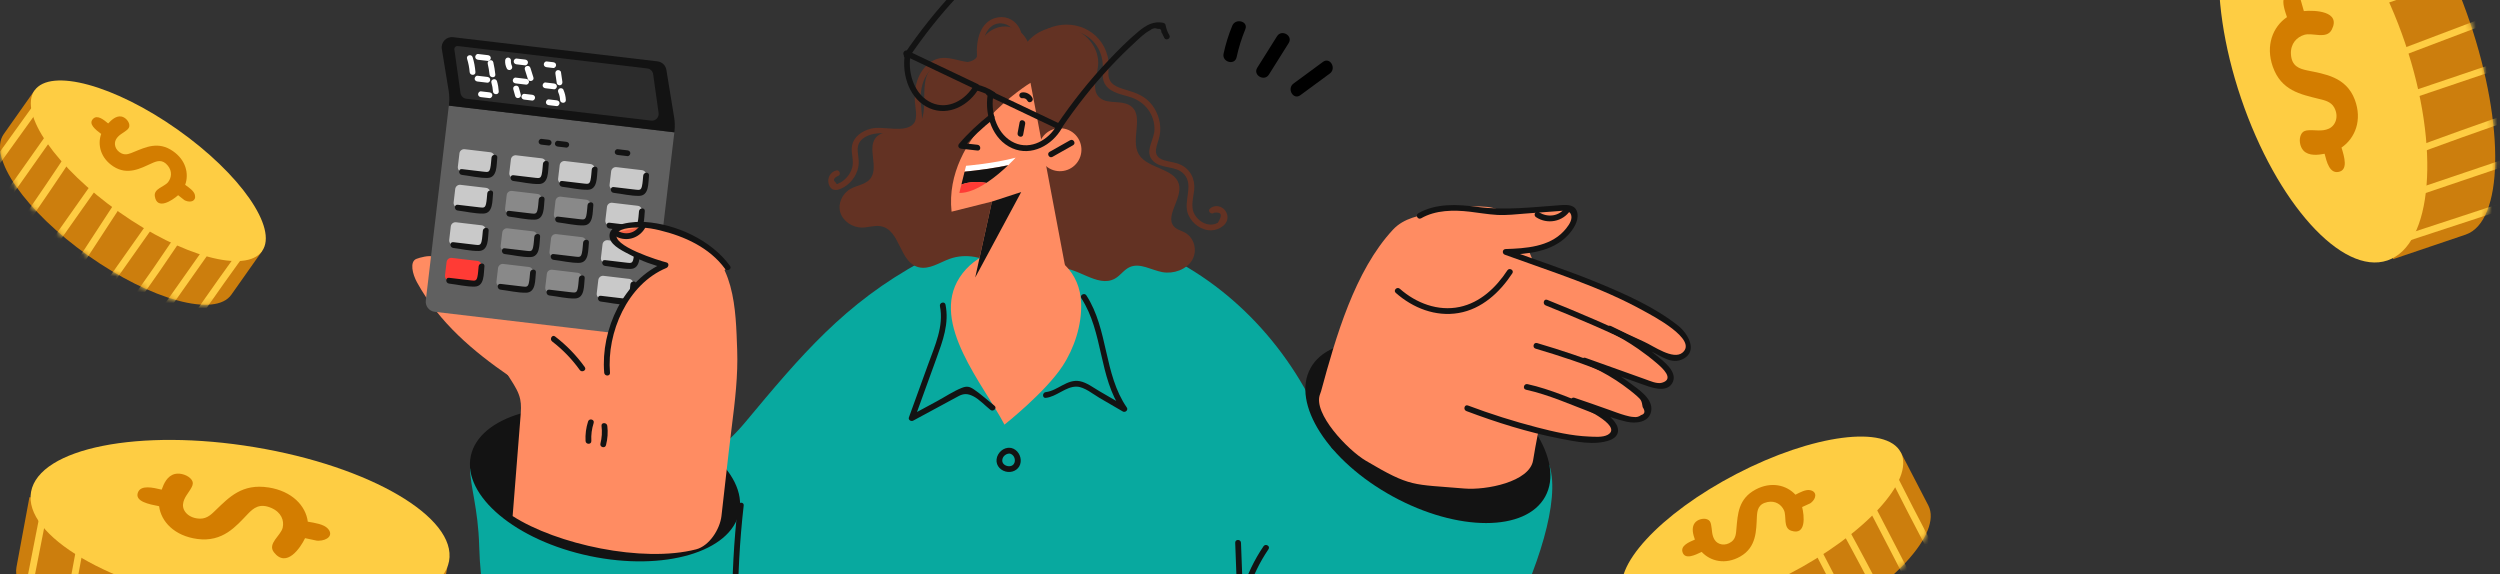
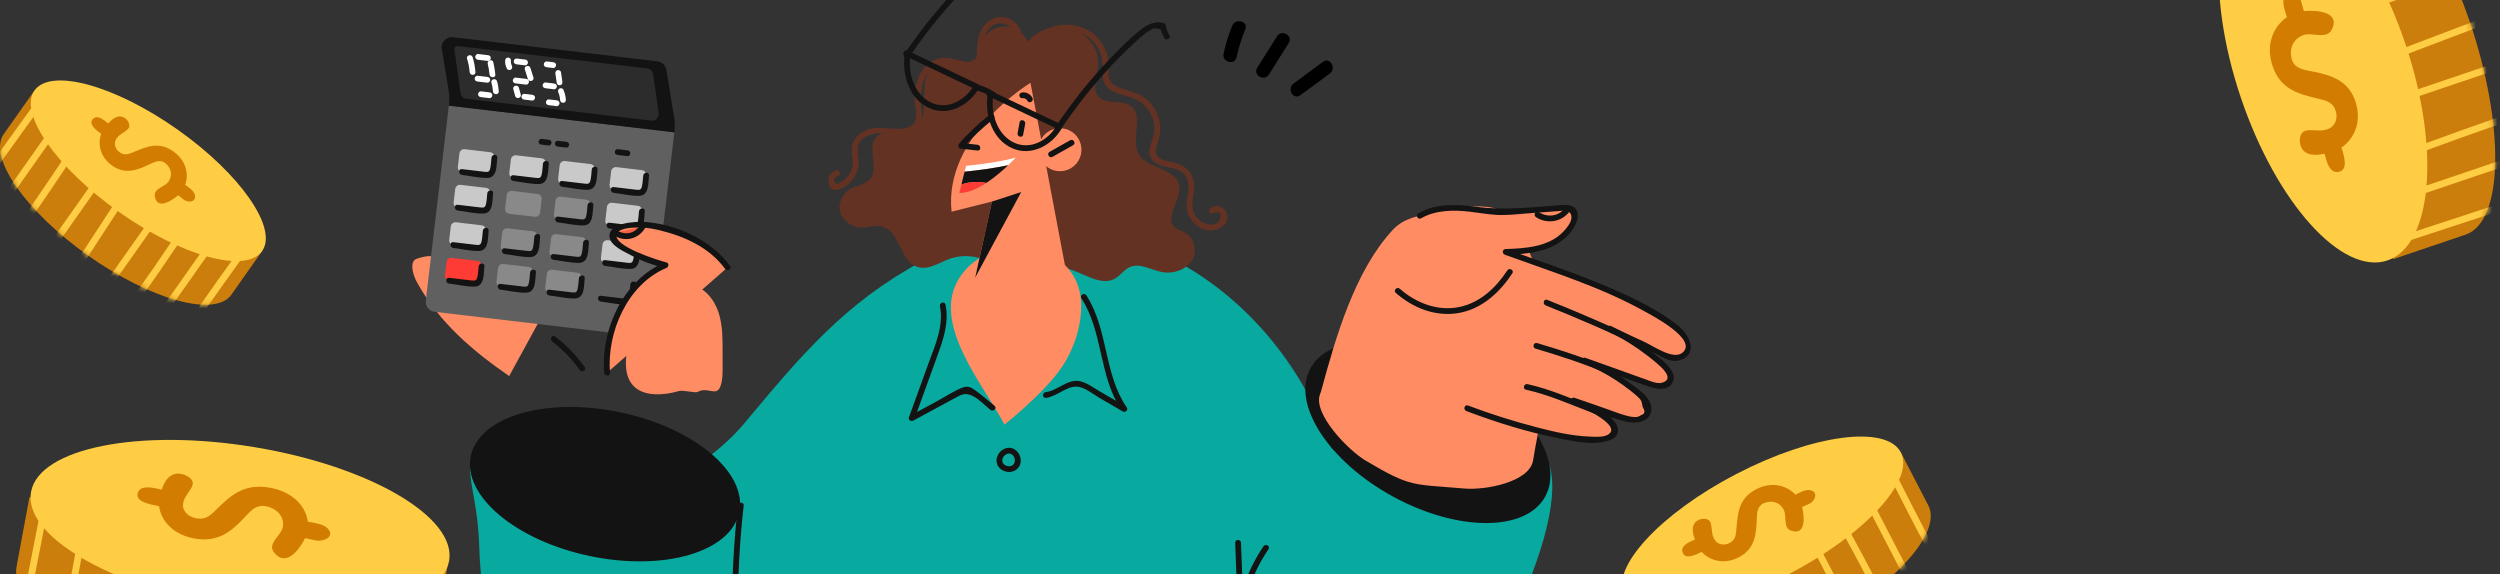
<svg xmlns="http://www.w3.org/2000/svg" width="466" height="107" viewBox="0 0 466 107" fill="none">
  <rect x="0" y="0" width="466" height="107" fill="#333333" stroke="none" />
  <path d="M6.43 16.867L0.69 25.004C-2.31 29.256 4.755 39.403 16.472 47.67C28.189 55.936 40.118 59.191 43.117 54.939L48.857 46.802L6.43 16.867Z" fill="#CC7E0D" />
  <mask id="mask0_5101_28758" style="mask-type:luminance" maskUnits="userSpaceOnUse" x="0" y="16" width="49" height="41">
    <path d="M6.43 16.867L0.69 25.004C-2.31 29.256 4.755 39.403 16.472 47.67C28.189 55.936 40.118 59.191 43.117 54.939L48.857 46.802L6.43 16.867Z" fill="white" />
  </mask>
  <g mask="url(#mask0_5101_28758)">
    <path d="M10.511 22.474C5.466 29.623 0.424 36.771 -4.621 43.92C-5.097 44.594 -3.986 45.236 -3.515 44.566C1.528 37.418 6.572 30.27 11.617 23.121C12.093 22.446 10.982 21.805 10.511 22.474Z" fill="#FECD43" />
    <path d="M19.024 31.506C14.456 37.981 9.886 44.457 5.318 50.933C4.842 51.608 5.952 52.249 6.424 51.58C10.994 45.105 15.562 38.629 20.13 32.152C20.606 31.478 19.496 30.836 19.024 31.506Z" fill="#FECD43" />
    <path d="M29.425 38.842C24.263 46.158 19.1 53.474 13.938 60.792C13.462 61.467 14.572 62.108 15.044 61.439C20.206 54.123 25.369 46.805 30.531 39.488C31.007 38.813 29.896 38.172 29.425 38.842Z" fill="#FECD43" />
    <path d="M39.737 43.849C33.863 52.175 27.988 60.501 22.114 68.827C21.638 69.502 22.748 70.143 23.22 69.474C29.094 61.148 34.969 52.822 40.843 44.496C41.319 43.821 40.209 43.18 39.737 43.849Z" fill="#FECD43" />
    <path d="M14.872 50.159C19.322 43.34 23.774 36.52 28.225 29.7C28.677 29.007 27.568 28.364 27.119 29.053C22.668 35.872 18.216 42.693 13.766 49.513C13.313 50.204 14.422 50.848 14.872 50.159Z" fill="#FECD43" />
    <path d="M25.488 56.634C31.33 48.44 36.934 40.08 42.296 31.564C42.737 30.864 41.629 30.22 41.19 30.917C35.83 39.435 30.226 47.793 24.382 55.987C23.902 56.659 25.013 57.3 25.488 56.634Z" fill="#FECD43" />
    <path d="M36.416 60.463C43.348 50.337 50.621 40.452 58.233 30.827C58.738 30.187 57.838 29.274 57.327 29.921C49.648 39.631 42.303 49.599 35.31 59.816C34.844 60.498 35.953 61.139 36.416 60.463Z" fill="#FECD43" />
    <path d="M4.417 42.685C11.039 33.259 17.36 23.629 23.371 13.802C23.802 13.096 22.695 12.452 22.265 13.155C16.253 22.982 9.933 32.612 3.311 42.039C2.836 42.715 3.946 43.355 4.417 42.685Z" fill="#FECD43" />
    <path d="M-1.778 32.921C4.724 23.881 11.227 14.841 17.73 5.801C18.212 5.131 17.102 4.491 16.625 5.155C10.121 14.194 3.619 23.234 -2.885 32.274C-3.366 32.945 -2.256 33.584 -1.778 32.921Z" fill="#FECD43" />
  </g>
  <path d="M48.857 46.802C45.856 51.054 33.927 47.8 22.212 39.533C10.495 31.268 3.43 21.119 6.43 16.867C9.43 12.616 21.359 15.869 33.075 24.136C44.791 32.402 51.857 42.549 48.857 46.802Z" fill="#FECD43" />
  <path d="M32.237 28.168C29.531 26.296 27.214 27.402 24.974 28.316C24.322 28.582 23.497 28.996 22.668 28.602C21.476 28.032 21.141 26.797 21.648 25.94C22.135 25.116 22.953 24.819 23.646 24.241C23.952 23.984 24.159 23.73 24.108 23.272C24.031 22.593 23.333 21.837 22.607 21.716C21.634 21.554 20.767 22.366 20.164 23.013C19.297 22.292 18.151 21.352 17.355 22.145C16.387 23.109 17.864 24.212 18.86 24.962C18.139 26.989 18.748 29.465 21.119 31.015C23.766 32.745 26.23 31.379 28.302 30.434C29.293 29.982 30.297 29.647 31.292 30.888C32.138 31.942 31.966 33.118 31.347 33.931C30.664 34.83 28.635 35.139 28.859 36.58C29.272 39.248 32.106 37.358 33.203 36.387C33.58 36.682 33.957 36.978 34.333 37.273C34.351 37.287 34.372 37.3 34.393 37.314C34.445 37.347 34.497 37.374 34.547 37.391C35.537 37.823 36.598 37.482 36.332 36.345C36.153 35.578 35.235 34.97 34.517 34.455C35.266 32.361 34.63 29.822 32.237 28.169V28.168Z" fill="#D37D00" />
  <path d="M302.761 111.055L307.888 120.941C310.567 126.107 324.278 124.31 338.512 116.929C352.747 109.547 362.115 99.375 359.436 94.21L354.309 84.323L302.761 111.055Z" fill="#CC7E0D" />
  <mask id="mask1_5101_28758" style="mask-type:luminance" maskUnits="userSpaceOnUse" x="302" y="84" width="58" height="40">
    <path d="M302.762 111.055L307.889 120.941C310.568 126.107 324.279 124.31 338.513 116.929C352.748 109.547 362.116 99.375 359.437 94.21L354.31 84.323L302.762 111.055Z" fill="white" />
  </mask>
  <g mask="url(#mask1_5101_28758)">
    <path d="M323.779 105.917C327.858 113.785 331.939 121.653 336.018 129.52C336.392 130.241 337.602 129.814 337.222 129.084C333.141 121.216 329.062 113.347 324.983 105.48C324.608 104.76 323.4 105.186 323.779 105.917Z" fill="#FECD43" />
    <path d="M336.415 99.362C341.024 108.252 345.635 117.142 350.244 126.032C350.618 126.752 351.828 126.326 351.448 125.595C346.839 116.705 342.228 107.816 337.618 98.926C337.244 98.204 336.034 98.632 336.414 99.363L336.415 99.362Z" fill="#FECD43" />
    <path d="M346.693 91.698C351.939 101.814 357.185 111.931 362.431 122.046C362.804 122.767 364.015 122.34 363.635 121.609C358.389 111.494 353.144 101.378 347.897 91.261C347.524 90.54 346.313 90.968 346.693 91.698Z" fill="#FECD43" />
    <path d="M340.08 119.813C335.598 111.886 331.116 103.958 326.634 96.03C326.23 95.314 325.186 96.058 325.588 96.771C330.07 104.699 334.552 112.627 339.034 120.555C339.439 121.272 340.482 120.527 340.079 119.814L340.08 119.813Z" fill="#FECD43" />
    <path d="M352.051 112.755C346.894 102.687 341.453 92.769 335.724 83.016C335.307 82.307 334.263 83.05 334.678 83.758C340.349 93.412 345.742 103.226 350.847 113.191C351.216 113.915 352.427 113.488 352.051 112.755Z" fill="#FECD43" />
    <path d="M361.395 103.721C354.903 91.627 348.835 79.313 343.192 66.801C342.856 66.054 341.648 66.485 341.987 67.237C347.677 79.855 353.803 92.268 360.35 104.464C360.738 105.187 361.782 104.442 361.396 103.723L361.395 103.721Z" fill="#FECD43" />
    <path d="M327.361 126.503C321.382 115.028 315.048 103.745 308.352 92.672C307.926 91.967 306.881 92.709 307.306 93.413C313.942 104.387 320.23 115.566 326.156 126.941C326.532 127.661 327.741 127.234 327.36 126.504L327.361 126.503Z" fill="#FECD43" />
    <path d="M314.478 127.628C308.848 116.52 303.217 105.414 297.586 94.306C297.219 93.58 296.01 94.008 296.382 94.743C302.013 105.851 307.643 116.957 313.274 128.065C313.642 128.791 314.851 128.363 314.478 127.628Z" fill="#FECD43" />
  </g>
  <path d="M354.309 84.324C356.988 89.49 347.62 99.662 333.385 107.043C319.151 114.425 305.44 116.221 302.761 111.056C300.082 105.89 309.45 95.718 323.685 88.336C337.919 80.955 351.63 79.159 354.309 84.324Z" fill="#FECD43" />
  <path d="M327.258 91.243C324.009 92.968 323.915 95.836 323.67 98.532C323.598 99.317 323.586 100.35 322.766 100.969C321.587 101.861 320.189 101.558 319.599 100.612C319.031 99.704 319.157 98.74 318.939 97.754C318.842 97.317 318.696 96.981 318.214 96.797C317.5 96.524 316.39 96.829 315.897 97.487C315.236 98.37 315.595 99.649 315.928 100.579C314.765 101.069 313.244 101.724 313.622 102.921C314.082 104.379 315.938 103.481 317.193 102.876C318.836 104.634 321.608 105.304 324.365 103.747C327.444 102.008 327.356 98.858 327.484 96.317C327.546 95.1 327.73 93.93 329.473 93.58C330.954 93.283 332.034 94.059 332.524 95.092C333.065 96.233 332.329 98.406 333.874 98.926C336.736 99.887 336.317 96.102 335.916 94.513C336.402 94.29 336.89 94.069 337.376 93.846C337.399 93.835 337.424 93.821 337.447 93.807C337.508 93.773 337.561 93.736 337.603 93.694C338.541 92.932 338.748 91.704 337.484 91.382C336.63 91.165 335.555 91.765 334.672 92.213C332.978 90.391 330.131 89.719 327.258 91.241L327.258 91.243Z" fill="#D37D00" />
  <path d="M446.093 48.298L459.589 43.734C466.642 41.349 466.986 23.57 460.356 4.024C453.727 -15.524 442.637 -29.436 435.584 -27.051L422.088 -22.487L446.093 48.299L446.093 48.298Z" fill="#CC7E0D" />
  <mask id="mask2_5101_28758" style="mask-type:luminance" maskUnits="userSpaceOnUse" x="422" y="-28" width="44" height="77">
    <path d="M446.09 48.298L459.586 43.734C466.639 41.349 466.983 23.57 460.353 4.024C453.724 -15.524 442.633 -29.436 435.581 -27.051L422.084 -22.487L446.09 48.299L446.09 48.298Z" fill="white" />
  </mask>
  <g mask="url(#mask2_5101_28758)">
    <path d="M445.893 38.091C457.751 34.081 469.608 30.072 481.464 26.062C482.243 25.798 481.877 24.571 481.092 24.836C469.234 28.847 457.378 32.855 445.52 36.866C444.741 37.129 445.109 38.356 445.892 38.093L445.893 38.091Z" fill="#FECD43" />
    <path d="M443.618 20.377C454.36 16.745 465.1 13.114 475.842 9.481C476.62 9.217 476.253 7.99 475.47 8.255C464.728 11.888 453.988 15.519 443.246 19.152C442.467 19.416 442.835 20.643 443.618 20.377Z" fill="#FECD43" />
    <path d="M437.734 3.026C449.871 -1.078 462.006 -5.181 474.143 -9.285C474.922 -9.549 474.554 -10.776 473.771 -10.511C461.634 -6.407 449.499 -2.304 437.363 1.8C436.584 2.064 436.951 3.291 437.735 3.026L437.734 3.026Z" fill="#FECD43" />
    <path d="M464.485 2.723C453.59 6.854 442.696 10.986 431.802 15.117C431.037 15.407 431.4 16.637 432.174 16.343C443.068 12.212 453.962 8.081 464.856 3.948C465.622 3.658 465.258 2.428 464.485 2.723Z" fill="#FECD43" />
    <path d="M457.626 -13.812C443.962 -9.272 430.436 -4.334 417.062 0.997C416.303 1.299 416.666 2.529 417.434 2.222C430.808 -3.108 444.335 -8.047 457.998 -12.587C458.778 -12.846 458.41 -14.073 457.626 -13.812Z" fill="#FECD43" />
    <path d="M470.32 20.276C454.717 25.583 439.291 31.388 424.061 37.685C423.307 37.998 423.669 39.228 424.433 38.911C439.663 32.614 455.089 26.808 470.692 21.501C471.469 21.236 471.103 20.009 470.32 20.274L470.32 20.276Z" fill="#FECD43" />
    <path d="M469.287 36.872C454.147 41.837 439.009 46.8 423.87 51.763C423.088 52.02 423.456 53.247 424.242 52.988C439.381 48.024 454.52 43.061 469.659 38.096C470.441 37.839 470.073 36.612 469.287 36.87L469.287 36.872Z" fill="#FECD43" />
  </g>
  <path d="M421.014 -22.239C429.454 -25.096 441.671 -11.565 448.299 7.983C454.928 27.529 453.458 45.69 445.018 48.547C436.579 51.403 424.362 37.872 417.733 18.324C411.105 -1.223 412.574 -19.385 421.014 -22.239Z" fill="#FECD43" />
  <path d="M423.647 12.421C425.21 16.891 428.824 17.578 432.192 18.42C433.171 18.665 434.477 18.886 435.105 20.049C436.009 21.723 435.359 23.441 434.049 24.004C432.79 24.547 431.593 24.197 430.304 24.279C429.732 24.315 429.28 24.436 428.953 25.011C428.471 25.864 428.645 27.334 429.384 28.092C430.377 29.107 432.065 28.901 433.306 28.663C433.705 30.237 434.243 32.3 435.832 32.056C437.765 31.759 436.983 29.224 436.455 27.508C438.996 25.767 440.373 22.378 438.929 18.566C437.315 14.31 433.309 13.8 430.114 13.136C428.587 12.818 427.141 12.354 427.03 10.069C426.936 8.127 428.125 6.909 429.526 6.491C431.074 6.028 433.684 7.392 434.638 5.531C436.403 2.082 431.529 1.869 429.439 2.065C429.251 1.401 429.064 0.74 428.876 0.076C428.866 0.044 428.853 0.013 428.839 -0.021C428.808 -0.104 428.771 -0.179 428.726 -0.24C427.942 -1.583 426.426 -2.089 425.777 -0.545C425.339 0.497 425.893 1.981 426.291 3.192C423.661 4.985 422.265 8.471 423.645 12.422L423.647 12.421Z" fill="#D37D00" />
  <path d="M5.489 92.664L3.069 105.719C1.803 112.541 18.219 120.966 39.734 124.538C61.25 128.109 79.717 125.474 80.981 118.652L83.402 105.597L5.488 92.664H5.489Z" fill="#CC7E0D" />
  <mask id="mask3_5101_28758" style="mask-type:luminance" maskUnits="userSpaceOnUse" x="3" y="92" width="81" height="35">
    <path d="M5.489 92.664L3.069 105.719C1.803 112.541 18.219 120.966 39.734 124.538C61.25 128.109 79.717 125.474 80.981 118.652L83.402 105.597L5.488 92.664H5.489Z" fill="white" />
  </mask>
  <g mask="url(#mask3_5101_28758)">
    <path d="M15.155 97.138C13.028 108.607 10.901 120.077 8.775 131.546C8.625 132.351 9.86 132.697 10.01 131.886C12.136 120.417 14.263 108.947 16.389 97.478C16.539 96.673 15.305 96.328 15.155 97.138Z" fill="#FECD43" />
    <path d="M32.804 103.404C30.878 113.795 28.952 124.184 27.025 134.574C26.875 135.38 28.11 135.724 28.26 134.914C30.186 124.523 32.113 114.134 34.039 103.744C34.189 102.938 32.954 102.593 32.804 103.404Z" fill="#FECD43" />
    <path d="M51.903 106.576C49.726 118.315 47.551 130.054 45.374 141.794C45.224 142.6 46.459 142.945 46.608 142.134C48.785 130.395 50.961 118.655 53.138 106.916C53.288 106.111 52.053 105.765 51.903 106.576Z" fill="#FECD43" />
    <path d="M69.33 106.967C66.854 120.325 64.377 133.684 61.899 147.042C61.749 147.847 62.984 148.192 63.134 147.382C65.611 134.023 68.087 120.664 70.564 107.307C70.714 106.5 69.479 106.156 69.329 106.967H69.33Z" fill="#FECD43" />
    <path d="M38.857 128.525C40.392 117.783 41.93 107.04 43.465 96.297C43.58 95.49 42.347 95.142 42.231 95.957C40.695 106.699 39.158 117.441 37.622 128.185C37.507 128.991 38.74 129.338 38.857 128.525Z" fill="#FECD43" />
    <path d="M57.675 130.532C60.209 117.302 62.301 103.994 63.954 90.625C64.055 89.809 62.773 89.816 62.673 90.625C61.034 103.88 58.952 117.074 56.441 130.192C56.287 130.997 57.52 131.343 57.675 130.532Z" fill="#FECD43" />
    <path d="M75.159 129.149C77.89 112.934 81.261 96.835 85.264 80.886C85.464 80.087 84.229 79.746 84.029 80.546C80.028 96.495 76.655 112.594 73.924 128.808C73.788 129.615 75.023 129.962 75.159 129.149Z" fill="#FECD43" />
    <path d="M19.593 125.223C22.37 110.067 24.595 94.815 26.264 79.498C26.353 78.68 25.071 78.686 24.983 79.498C23.326 94.703 21.114 109.839 18.356 124.883C18.209 125.689 19.443 126.035 19.591 125.223H19.593Z" fill="#FECD43" />
    <path d="M4.622 116.781C7.483 102.209 10.343 87.636 13.203 73.064C13.361 72.259 12.126 71.914 11.968 72.723C9.108 87.296 6.248 101.869 3.388 116.441C3.229 117.246 4.464 117.591 4.622 116.781Z" fill="#FECD43" />
  </g>
  <path d="M83.703 104.609C82.191 112.774 63.523 116.498 42.008 112.925C20.493 109.352 4.278 99.838 5.79 91.673C7.302 83.508 25.97 79.784 47.485 83.357C69 86.929 85.215 96.445 83.703 104.609Z" fill="#FECD43" />
  <path d="M50.068 90.864C45.123 90.086 42.696 92.707 40.243 95.056C39.529 95.739 38.678 96.698 37.282 96.675C35.273 96.643 33.992 95.327 34.115 94.006C34.233 92.734 35.151 91.922 35.712 90.839C35.962 90.359 36.072 89.934 35.697 89.407C35.14 88.624 33.682 88.091 32.61 88.346C31.172 88.687 30.529 90.151 30.137 91.27C28.473 90.873 26.28 90.364 25.722 91.767C25.041 93.474 27.794 93.999 29.656 94.357C30.023 97.217 32.504 99.891 36.775 100.463C41.545 101.102 44.002 98.081 46.203 95.791C47.255 94.695 48.403 93.733 50.59 94.69C52.448 95.504 52.995 97.027 52.694 98.357C52.36 99.827 49.795 101.322 51.06 102.949C53.404 105.963 56.015 102.102 56.866 100.314C57.578 100.465 58.289 100.615 59 100.766C59.035 100.773 59.071 100.778 59.109 100.782C59.203 100.794 59.291 100.799 59.37 100.79C61.01 100.768 62.231 99.769 61.112 98.535C60.356 97.702 58.697 97.471 57.372 97.24C56.999 94.281 54.439 91.55 50.069 90.861L50.068 90.864Z" fill="#D37D00" />
  <g clip-path="url(#clip0_5101_28758)">
    <path d="M138.804 169.843C139.346 167.368 139.887 164.893 140.442 162.42C147.802 129.684 157.725 97.492 170.097 66.225C172.011 61.386 174.012 56.518 177.076 52.283C180.139 48.048 184.401 44.444 189.514 43.105C193.411 42.084 197.532 42.427 201.522 42.978C204.74 43.421 207.984 44.007 210.909 45.385C214.292 46.977 217.1 49.565 219.417 52.457C229.272 64.76 230.25 81.574 230.817 97.23C231.68 121.058 232.545 144.885 233.409 168.714L138.804 169.841V169.843Z" fill="#448FA3" />
    <path d="M155.635 126.757C147.815 133.453 139.797 140.265 130.217 144.037C120.637 147.808 112.274 147.777 103.909 141.774C97.932 137.486 94.297 130.536 92.578 123.384C90.859 116.232 89.519 109.15 89.321 101.797C89.13 94.69 87.622 90.647 87.628 87.273C93.503 92.313 102.247 96.389 109.816 94.762C120.835 92.395 131.666 87.399 138.884 78.742C149.243 66.319 157.437 56.491 171.838 48.722C203.357 31.72 237.347 51.934 248.155 83.402C249.037 85.971 287.891 83.764 288.832 86.79C292.883 99.817 272.068 138.005 262.503 141.513C253.269 144.902 241.705 143.249 231.055 127.399L233.658 158.585L155.633 126.756L155.635 126.757Z" fill="#08A99F" />
    <path d="M190.537 18.121C191.169 18.045 191.727 18.239 192.155 18.715C192.62 19.233 193.381 18.468 192.917 17.952C192.322 17.29 191.425 16.936 190.537 17.042C190.244 17.076 190 17.265 189.998 17.582C189.996 17.847 190.248 18.156 190.537 18.121Z" fill="#131313" />
    <path d="M220.798 43.317C220.241 43.025 219.597 42.861 219.11 42.478C216.734 40.604 220.545 37.05 219.729 34.266C218.884 31.377 213.938 31.431 212.318 28.843C210.55 26.018 213.516 21.341 210.518 19.599C208.921 18.671 206.549 19.424 205.096 18.312C203.326 16.958 204.46 14.371 204.681 12.251C205.005 9.122 202.606 5.966 199.307 5.183C196.489 4.514 193.302 5.647 191.545 7.778C190.958 6.319 189.504 5.141 187.806 4.959C185.475 4.708 183.071 6.37 182.681 8.504C182.573 9.09 182.597 9.706 182.34 10.252C181.193 12.684 176.938 10.976 174.412 12.261C170.191 14.41 174.397 22.147 170.087 24.14C168.064 25.076 165.239 23.93 163.569 25.34C161.256 27.294 164.154 31.398 162.029 33.525C161.142 34.414 159.695 34.571 158.569 35.19C156.982 36.061 156.146 37.951 156.626 39.58C157.106 41.208 158.86 42.429 160.701 42.418C161.843 42.41 162.983 41.979 164.107 42.158C167.881 42.761 167.563 48.933 171.267 49.821C173.236 50.293 175.119 48.935 177.025 48.247C179.974 47.183 183.547 47.83 185.805 49.835C186.964 50.864 187.918 52.279 189.499 52.593C192.072 53.102 194.125 50.399 196.726 49.972C200.587 49.339 204.475 53.81 207.833 51.926C208.875 51.341 209.519 50.242 210.626 49.769C212.539 48.953 214.617 50.354 216.674 50.727C218.778 51.108 221.165 50.227 222.208 48.49C223.25 46.753 222.656 44.289 220.798 43.315V43.317Z" fill="#633223" />
    <path d="M195.986 6.214C199.193 4.834 203.077 5.932 204.757 9.095C205.458 10.414 205.635 11.746 205.564 13.216C205.517 14.188 205.521 15.089 206.12 15.907C207.183 17.358 209.187 17.601 210.775 18.125C213.409 18.991 215.244 21.315 215.198 24.153C215.166 26.081 213.251 28.262 214.899 29.97C216.435 31.561 219.154 30.795 220.682 32.443C222.644 34.56 220.422 37.585 221.507 40.046C222.244 41.718 223.982 43.005 225.847 42.932C227.318 42.874 229.149 41.746 228.75 40.045C228.408 38.587 226.664 37.893 225.537 38.887C225.016 39.347 225.781 40.107 226.3 39.65C227.701 39.448 227.935 40.072 227.003 41.522C226.576 41.76 226.119 41.875 225.63 41.864C224.667 41.844 223.747 41.315 223.125 40.604C221.729 39.01 222.383 37.328 222.59 35.475C222.817 33.431 221.914 31.528 219.987 30.669C219.032 30.243 217.977 30.178 216.988 29.872C214.374 29.063 215.843 26.971 216.168 25.217C216.534 23.244 215.954 21.144 214.743 19.563C213.446 17.87 211.737 17.294 209.776 16.713C208.161 16.236 206.617 15.703 206.606 13.74C206.599 12.585 206.735 11.569 206.44 10.424C205.184 5.544 199.928 3.353 195.442 5.284C194.806 5.557 195.354 6.486 195.986 6.215V6.214Z" fill="#633223" />
    <path d="M189.894 9.484C191.829 6.335 189.069 2.171 185.34 3.406C183.879 3.89 182.953 5.157 182.504 6.578C182.235 7.431 182.125 8.337 182.084 9.229C182.063 9.687 182.15 10.197 182.084 10.648C181.93 11.718 181.036 11.671 180.029 11.51C178.055 11.198 176.145 10.279 174.184 11.174C172.615 11.89 171.533 13.392 170.988 14.992C170.607 16.107 170.512 17.318 170.516 18.489C170.521 19.897 171.216 22.047 170.252 23.097C168.6 24.895 164.594 23.383 162.289 23.993C160.682 24.419 159.12 25.461 158.814 27.198C158.574 28.571 159.232 29.907 158.842 31.282C158.604 32.121 158.094 32.902 157.437 33.471C157.174 33.699 156.736 34.055 156.384 34.123C156.096 34.399 155.883 34.351 155.743 33.978C155.246 33.595 155.387 33.206 156.162 32.81C156.837 32.645 156.552 31.604 155.876 31.77C154.73 32.052 154.094 33.313 154.519 34.437C155.044 35.827 156.252 35.493 157.305 34.886C158.86 33.989 159.964 32.276 160.068 30.475C160.152 28.994 159.337 27.436 160.488 26.16C161.349 25.207 162.807 24.882 164.03 24.828C166.174 24.732 169.242 25.658 171.148 24.232C171.77 23.768 171.823 23.268 171.853 22.53C171.912 21.083 171.575 19.613 171.599 18.157C171.648 14.935 173.336 11.333 177.107 11.95C179.125 12.28 181.054 13.26 182.951 12.034C183.104 11.935 183.231 11.76 183.218 11.568C183.088 9.698 182.98 7.474 184.011 5.815C186.104 2.441 191.088 5.483 188.962 8.943C188.597 9.536 189.53 10.079 189.893 9.488L189.894 9.484Z" fill="#633223" />
    <path d="M137.794 95.483C136.245 102.885 123.788 106.541 109.969 103.65C96.15 100.759 86.204 92.415 87.753 85.013C89.302 77.611 101.759 73.954 115.578 76.845C129.397 79.737 139.343 88.081 137.794 95.483Z" fill="#131313" />
    <path d="M288.037 92.548C284.428 99.15 271.706 99.147 259.622 92.542C247.539 85.936 240.668 75.228 244.279 68.626C247.888 62.023 260.61 62.026 272.693 68.633C284.776 75.239 291.646 85.946 288.036 92.549L288.037 92.548Z" fill="#131313" />
-     <path d="M95.554 96.197C96.043 90.031 96.531 83.867 97.02 77.702C97.108 76.602 97.194 75.484 96.962 74.405C96.679 73.089 95.942 71.922 95.218 70.788C93.5 68.092 91.782 65.397 90.065 62.702C88.359 60.024 86.582 57.065 86.939 53.909C87.297 50.754 91.023 47.942 93.674 49.688C92.532 45.675 96.707 41.621 100.88 41.657C105.052 41.693 108.685 44.645 111.077 48.063C116.487 46.238 123.676 42.088 128.926 44.331C137.121 47.83 137.136 57.93 137.408 65.153C137.591 69.998 136.991 74.833 136.391 79.644C135.555 86.344 135.169 90.358 134.481 96.183C134.186 98.682 132.194 101.77 129.758 102.397C119.765 104.97 103.712 101.454 95.554 96.195V96.197Z" fill="#FF8C62" />
    <path d="M232.874 142.699C232.356 128.856 231.838 115.012 231.321 101.169C231.295 100.477 230.216 100.473 230.242 101.169C230.76 115.012 231.277 128.856 231.795 142.699C231.821 143.391 232.9 143.395 232.874 142.699Z" fill="#131313" />
    <path d="M232.618 110.292C233.507 107.456 234.781 104.83 236.448 102.37C236.839 101.794 235.905 101.254 235.517 101.826C233.801 104.357 232.492 107.089 231.578 110.005C231.37 110.669 232.411 110.953 232.618 110.291V110.292Z" fill="#131313" />
    <path d="M137.547 94.217C136.792 100.863 136.437 107.538 136.465 114.226C136.469 114.921 137.547 114.922 137.544 114.226C137.516 107.538 137.87 100.864 138.626 94.217C138.704 93.529 137.625 93.535 137.547 94.217Z" fill="#131313" />
    <path d="M123.99 51.113C121.318 54.912 117.792 60.436 116.937 65.003C115.139 74.611 122.668 74.033 126.596 72.876C127.288 72.672 129.61 73.31 130.079 73.043C131.914 71.996 133.505 74.014 134.272 72.046C134.69 70.97 134.695 69.785 134.694 68.629C134.694 67.521 134.692 66.413 134.69 65.306C134.688 63.163 134.683 60.993 134.134 58.921C133.586 56.851 132.422 54.856 130.581 53.758C128.952 52.786 126.961 52.609 125.07 52.777L123.988 51.113H123.99Z" fill="#FF8C62" />
    <path d="M96.327 34.291C97.376 33.465 98.425 32.64 99.473 31.814C99.882 31.493 99.306 30.923 98.901 31.243C97.853 32.068 96.804 32.893 95.755 33.719C95.346 34.041 95.923 34.61 96.327 34.291Z" fill="white" />
    <path d="M103.408 54.551C99.419 51.394 95.431 48.235 91.442 45.078C88.695 42.902 85.547 40.605 82.552 41.157C82.292 41.206 82.026 41.281 81.846 41.483C81.613 41.743 81.567 42.163 81.562 42.562C81.53 45.012 82.674 47.53 84.212 49.526C85.751 51.524 87.665 53.086 89.555 54.623C92.184 56.762 94.812 58.901 97.442 61.041C91.841 56.242 84.212 49.526 80.699 47.847C80.035 47.53 78.233 48.008 77.619 48.253C76.31 48.775 76.899 51.118 77.726 52.623C81.867 60.156 88.249 65.507 94.912 70.099L103.41 54.55L103.408 54.551Z" fill="#FF8C62" />
    <path d="M109.618 78.559C109.239 79.743 109.081 80.961 109.147 82.202C109.184 82.893 110.264 82.897 110.226 82.202C110.165 81.05 110.306 79.944 110.658 78.845C110.87 78.183 109.829 77.899 109.618 78.559Z" fill="#131313" />
    <path d="M112.123 79.384C112.259 80.504 112.197 81.596 111.919 82.691C111.747 83.364 112.788 83.65 112.959 82.977C113.261 81.794 113.348 80.598 113.202 79.384C113.119 78.704 112.041 78.696 112.123 79.384Z" fill="#131313" />
    <path d="M102.921 63.648C104.894 65.162 106.622 66.951 108.072 68.972C108.473 69.531 109.409 68.994 109.003 68.428C107.438 66.248 105.594 64.35 103.465 62.716C102.915 62.294 102.377 63.23 102.921 63.648Z" fill="#131313" />
    <path d="M283.649 43.427C282.564 40.727 280.07 38.839 277.173 38.562C273.735 38.233 270.44 38.779 267.123 39.602C264.632 40.22 261.725 40.579 259.649 42.81C252.523 50.468 248.985 62.837 246.248 72.933C246.215 73.053 246.147 73.243 246.054 73.481C244.665 77.046 251.257 83.904 254.548 85.854C263.059 90.897 263.214 90.219 272.936 91.058C276.999 91.408 285.12 89.831 285.771 85.805C286.772 79.61 288.331 72.555 290.659 66.88C291.434 64.993 291.468 62.884 290.708 60.991L283.649 43.427Z" fill="#FF8C62" />
    <path d="M261.836 43.178C263.471 40.56 265.344 39.017 270.674 38.743C273.747 38.584 277.814 39.757 280.943 39.523C284.487 39.258 288.033 38.993 291.578 38.727C292.051 38.692 292.572 38.67 292.985 38.956C293.663 39.427 293.614 40.392 293.362 41.093C292.533 43.391 290.467 45.002 288.139 45.856C285.809 46.71 283.216 46.888 280.648 46.962C291.578 50.968 301.936 53.946 311.692 60.572C312.558 61.16 313.464 61.81 313.906 62.734C314.348 63.659 316.031 65.813 312.516 66.786C311.932 66.947 311.277 66.605 310.695 66.31C307.098 64.478 304.285 63.415 300.687 61.582C300.462 61.466 300.236 61.35 300.009 61.237C300.236 61.352 300.461 61.467 300.687 61.582C303.935 63.271 306.997 65.37 309.758 67.802C310.706 68.638 311.718 69.82 311.351 70.903C310.873 72.313 308.736 71.998 307.205 71.451C303.263 70.041 299.321 68.631 295.378 67.219C299.047 68.704 302.507 70.832 305.526 73.46C306.404 74.224 307.317 75.186 307.297 76.266C307.276 77.378 306.208 78.144 305.087 78.25C303.965 78.357 302.805 77.963 301.692 77.575C299.314 76.748 296.936 75.92 294.558 75.092C294.152 74.934 293.742 74.79 293.328 74.664C293.738 74.807 294.147 74.949 294.558 75.092C296.464 75.832 298.27 76.908 299.849 78.25C300.636 78.918 301.439 79.958 301.012 80.775C300.82 81.143 300.419 81.346 300.022 81.497C293.918 83.82 273.476 76.103 273.476 76.103C273.476 76.103 247.775 65.707 261.837 43.181L261.836 43.178Z" fill="#FF8C62" />
    <path d="M264.904 40.686C267.614 39.131 270.989 39.11 274.006 39.466C275.678 39.663 277.341 39.959 279.023 40.058C280.844 40.165 282.674 39.933 284.487 39.797C286.378 39.656 288.268 39.514 290.16 39.373C291.261 39.29 292.952 38.956 292.919 40.561C292.9 41.442 292.054 42.485 291.487 43.095C288.761 46.023 284.385 46.3 280.648 46.422C280.021 46.442 279.941 47.276 280.504 47.482C289.281 50.688 298.289 53.446 306.492 58.007C307.877 58.777 316.612 63.295 313.597 65.746C311.877 67.144 308.236 64.509 306.53 63.736C304.428 62.783 302.343 61.809 300.282 60.77C299.664 60.459 299.117 61.386 299.737 61.702C301.698 62.7 303.594 63.804 305.4 65.062C306.605 65.902 307.774 66.798 308.886 67.757C309.821 68.563 312.187 70.647 309.796 71.341C308.87 71.609 307.553 71 306.691 70.696C305.485 70.269 304.282 69.834 303.077 69.402C300.559 68.501 298.041 67.601 295.521 66.699C294.855 66.46 294.609 67.48 295.234 67.739C297.322 68.605 299.328 69.647 301.223 70.882C302.086 71.444 302.922 72.046 303.734 72.68C304.213 73.055 304.694 73.432 305.144 73.84C305.925 74.546 306.002 74.689 306.194 75.882C306.711 76.675 306.615 77.171 305.904 77.37C305.504 77.683 305.043 77.8 304.523 77.723C304.002 77.71 303.462 77.561 302.961 77.425C301.922 77.139 300.906 76.73 299.889 76.376C297.75 75.632 295.622 74.847 293.47 74.142C292.807 73.925 292.533 74.956 293.184 75.182C294.283 75.565 302.73 79.347 299.674 81.047C298.755 81.558 297.209 81.415 296.201 81.374C292.938 81.245 289.689 80.486 286.539 79.671C282.171 78.541 277.841 77.171 273.617 75.581C272.967 75.335 272.686 76.378 273.331 76.622C278.968 78.745 284.815 80.586 290.729 81.739C293.587 82.295 297.222 83.1 300.063 82.052C301.745 81.432 302.053 80.046 300.975 78.637C299.235 76.362 296.086 75.053 293.47 74.143C293.375 74.49 293.279 74.837 293.184 75.183C296.514 76.274 299.822 77.849 303.243 78.618C304.94 78.999 307.407 78.74 307.782 76.637C308.192 74.331 305.384 72.569 303.834 71.402C301.272 69.472 298.48 67.927 295.521 66.699C295.425 67.045 295.33 67.392 295.234 67.739C298.848 69.032 302.462 70.324 306.076 71.618C307.572 72.153 310.477 73.31 311.646 71.516C313.008 69.428 309.977 67.236 308.649 66.163C306.055 64.068 303.25 62.283 300.281 60.77C300.099 61.081 299.918 61.392 299.736 61.702C302.361 63.025 305.039 64.213 307.702 65.455C309.641 66.359 311.621 68.039 313.774 66.887C316.544 65.405 314.622 62.153 312.824 60.723C308.463 57.256 303.013 54.842 297.9 52.731C292.282 50.412 286.496 48.527 280.79 46.442C280.741 46.795 280.694 47.149 280.647 47.502C284.694 47.369 289.297 46.993 292.249 43.859C293.22 42.828 294.318 41.212 294.022 39.711C293.707 38.114 292.183 38.151 290.868 38.243C285.636 38.609 280.556 39.262 275.334 38.563C271.688 38.075 267.673 37.856 264.361 39.757C263.758 40.102 264.302 41.035 264.905 40.688L264.904 40.686Z" fill="#131313" />
    <path d="M306.217 63.739C300.412 60.849 294.416 58.309 288.4 55.889C287.757 55.629 287.477 56.673 288.114 56.929C294.043 59.315 299.949 61.822 305.673 64.67C306.292 64.979 306.84 64.049 306.217 63.739Z" fill="#131313" />
    <path d="M300.024 68.642C295.635 66.793 291.081 65.295 286.514 63.947C285.847 63.75 285.561 64.79 286.228 64.987C290.793 66.337 295.348 67.833 299.737 69.681C300.376 69.95 300.656 68.907 300.024 68.642Z" fill="#131313" />
    <path d="M297.345 76.006C293.21 74.45 289.054 72.555 284.726 71.601C284.05 71.451 283.761 72.491 284.44 72.641C288.766 73.596 292.923 75.49 297.057 77.046C297.708 77.291 297.989 76.249 297.344 76.006H297.345Z" fill="#131313" />
    <path d="M291.799 38.633C290.717 40.329 288.46 40.623 286.842 39.537C286.264 39.149 285.723 40.083 286.297 40.468C288.419 41.894 291.347 41.345 292.729 39.178C293.103 38.591 292.17 38.05 291.797 38.633H291.799Z" fill="#131313" />
    <path d="M280.97 50.401C278.868 53.592 275.932 56.4 272.08 57.214C268.033 58.072 263.951 56.499 260.929 53.825C260.411 53.366 259.645 54.126 260.167 54.587C263.369 57.419 267.583 59.083 271.887 58.346C276.224 57.603 279.555 54.504 281.9 50.944C282.284 50.363 281.35 49.822 280.969 50.399L280.97 50.401Z" fill="#131313" />
    <path d="M187.23 79.153C183.45 71.822 173.314 60.275 178.874 51.717C184.734 42.697 201.16 44.759 201.527 56.565C201.651 60.58 200.262 64.875 198.066 68.223C194.831 73.153 187.23 79.153 187.23 79.153Z" fill="#FF8C62" />
    <path d="M199.131 52.763L192.085 15.438C192.085 15.438 175.853 25.241 177.372 39.457L184.903 37.569L181.578 52.577C180.358 58.085 184.576 63.302 190.217 63.257C190.313 63.257 190.408 63.256 190.505 63.253C196.022 63.18 200.155 58.183 199.131 52.762V52.763Z" fill="#FF8C62" />
    <path d="M200.591 30.54C199.137 32.206 196.608 32.378 194.942 30.924C193.276 29.47 193.104 26.941 194.557 25.274C196.011 23.608 198.54 23.436 200.208 24.889C201.874 26.343 202.046 28.872 200.592 30.538L200.591 30.54Z" fill="#FF8C62" />
    <path d="M196.186 29.235C197.459 28.506 198.734 27.777 200.02 27.069C200.628 26.735 200.085 25.803 199.475 26.138C198.189 26.844 196.914 27.573 195.641 28.304C195.039 28.649 195.582 29.582 196.186 29.235Z" fill="#131313" />
    <path d="M184.902 37.571L181.779 51.73L190.354 35.793L184.902 37.571Z" fill="#131313" />
    <path d="M189.314 29.387C185.235 30.482 180.074 30.903 180.074 30.903L179.8 32.001C182.5 31.731 185.231 31.362 187.924 30.799C188.784 29.976 189.313 29.387 189.313 29.387H189.314Z" fill="white" />
    <path d="M183.862 34.089C185.462 33.041 186.921 31.758 187.924 30.797C185.231 31.359 182.5 31.728 179.8 31.998L179.204 34.395C180.716 33.848 182.293 33.822 183.861 34.09L183.862 34.089Z" fill="#131313" />
    <path d="M183.862 34.091C182.294 33.824 180.718 33.851 179.205 34.397L178.815 35.969C180.425 35.995 182.22 35.168 183.863 34.091H183.862Z" fill="#FF3B35" />
    <path d="M184.419 21.416C182.414 23.015 180.43 24.84 178.772 26.8C178.454 27.177 178.681 27.668 179.154 27.721C180.171 27.835 181.188 27.948 182.206 28.063C182.894 28.14 182.89 27.06 182.206 26.984C181.188 26.869 180.172 26.756 179.154 26.642C179.282 26.948 179.409 27.256 179.535 27.563C181.193 25.603 183.177 23.778 185.182 22.179C185.724 21.746 184.956 20.987 184.419 21.416Z" fill="#131313" />
    <path d="M168.638 10.315C168.111 14.05 169.545 18.541 173.242 20.167C176.827 21.743 180.692 19.602 182.49 16.423C182.624 16.186 182.563 15.813 182.296 15.685C177.929 13.609 173.562 11.533 169.195 9.456C168.571 9.159 168.023 10.089 168.65 10.388C173.017 12.464 177.384 14.54 181.752 16.617C181.687 16.37 181.623 16.125 181.558 15.879C180.021 18.595 176.76 20.535 173.665 19.163C170.505 17.763 169.227 13.808 169.678 10.601C169.774 9.922 168.735 9.628 168.638 10.315Z" fill="#131313" />
    <path d="M169.486 10.63C172.177 6.672 175.137 2.909 178.404 -0.589C179.914 -2.204 181.483 -3.764 183.11 -5.26C183.965 -6.046 184.841 -6.932 185.877 -7.471C186.329 -7.86 186.809 -7.952 187.318 -7.747C187.792 -7.808 188.018 -7.597 188.001 -7.115C188.224 -6.819 188.353 -6.361 188.549 -6.035C188.906 -5.441 189.84 -5.982 189.48 -6.58C189.116 -7.185 188.905 -7.783 188.775 -8.476C188.742 -8.651 188.568 -8.812 188.398 -8.853C186.58 -9.285 185.11 -8.405 183.737 -7.265C181.729 -5.598 179.87 -3.708 178.077 -1.816C174.576 1.879 171.415 5.876 168.554 10.084C168.163 10.659 169.098 11.2 169.486 10.629V10.63Z" fill="#131313" />
    <path d="M184.079 17.779C183.553 21.515 184.986 26.006 188.683 27.632C192.268 29.208 196.133 27.067 197.931 23.888C198.065 23.651 198.004 23.277 197.737 23.15C193.37 21.074 189.003 18.997 184.636 16.921C184.012 16.624 183.464 17.554 184.091 17.852C188.458 19.929 192.825 22.005 197.193 24.081C197.128 23.835 197.064 23.59 196.999 23.343C195.462 26.06 192.201 28 189.106 26.628C185.946 25.228 184.668 21.273 185.119 18.066C185.215 17.387 184.176 17.093 184.079 17.779Z" fill="#131313" />
    <path d="M197.969 23.754C200.659 19.796 203.62 16.033 206.887 12.535C208.396 10.918 209.965 9.36 211.593 7.863C212.447 7.078 213.322 6.193 214.361 5.653C214.813 5.263 215.293 5.172 215.801 5.377C216.275 5.315 216.502 5.526 216.483 6.009C216.706 6.303 216.837 6.763 217.032 7.089C217.389 7.683 218.323 7.142 217.963 6.544C217.599 5.939 217.388 5.341 217.258 4.648C217.225 4.472 217.05 4.312 216.881 4.272C215.063 3.84 213.592 4.72 212.22 5.86C210.212 7.527 208.353 9.417 206.559 11.309C203.059 15.004 199.897 19.001 197.037 23.209C196.646 23.784 197.579 24.325 197.969 23.754Z" fill="#131313" />
    <path d="M181.687 16.783C182.83 17.018 183.865 17.458 184.838 18.1C185.42 18.483 185.961 17.55 185.383 17.169C184.341 16.481 183.197 15.994 181.973 15.743C181.295 15.604 181.005 16.644 181.687 16.783Z" fill="#131313" />
    <path d="M185.378 75.635C184.118 74.633 182.892 73.508 181.562 72.602C180.728 72.033 180.213 71.931 179.276 72.302C177.686 72.932 176.165 73.967 174.661 74.779C172.996 75.678 171.332 76.577 169.667 77.477C169.931 77.68 170.196 77.882 170.46 78.087C171.82 74.336 173.18 70.585 174.54 66.836C175.727 63.565 176.955 60.3 176.243 56.783C176.105 56.103 175.065 56.391 175.203 57.07C175.955 60.79 174.277 64.408 173.034 67.836C171.829 71.157 170.625 74.479 169.42 77.801C169.25 78.268 169.827 78.618 170.212 78.41C172.501 77.174 174.789 75.937 177.078 74.7C177.598 74.42 178.118 74.138 178.638 73.857C179.619 73.327 180.372 73.332 181.437 73.871C182.553 74.436 183.637 75.621 184.614 76.399C185.152 76.827 185.921 76.069 185.377 75.636L185.378 75.635Z" fill="#131313" />
    <path d="M194.94 74.165C196.988 73.933 198.664 72.025 200.686 72.069C202.125 72.099 203.793 73.502 204.977 74.191C206.419 75.029 207.861 75.868 209.303 76.706C209.746 76.964 210.358 76.427 210.041 75.968C205.717 69.706 206.624 61.435 202.502 55.062C202.126 54.481 201.192 55.021 201.571 55.607C205.688 61.972 204.775 70.237 209.11 76.513C209.356 76.266 209.601 76.021 209.848 75.775C208.199 74.816 206.551 73.859 204.904 72.9C203.775 72.243 202.593 71.314 201.292 71.056C198.92 70.585 197.176 72.833 194.94 73.086C194.258 73.164 194.25 74.243 194.94 74.165Z" fill="#131313" />
    <path d="M188.198 84.537C189.521 84.84 189.53 87.002 187.998 86.901C187.385 86.86 186.77 86.434 186.823 85.761C186.884 84.999 187.614 84.465 188.342 84.556C189.029 84.643 189.022 83.563 188.342 83.477C187.08 83.318 185.9 84.378 185.761 85.613C185.617 86.881 186.653 87.859 187.864 87.969C189.04 88.075 190.123 87.324 190.254 86.117C190.38 84.958 189.646 83.762 188.484 83.496C187.809 83.341 187.52 84.381 188.198 84.536V84.537Z" fill="#131313" />
    <path d="M83.664 19.695L79.369 56.015C79.246 57.055 79.989 57.998 81.03 58.121L119.297 62.646C120.337 62.769 121.28 62.026 121.402 60.986L125.698 24.666L83.664 19.695Z" fill="#606060" />
    <path d="M125.718 24.495C125.822 23.622 125.802 22.739 125.66 21.873L124.213 13.017C124.077 12.182 123.404 11.538 122.564 11.439L84.449 6.932C83.197 6.783 82.151 7.876 82.355 9.121L83.639 16.982C83.773 17.795 83.79 18.624 83.694 19.444L83.664 19.694L125.698 24.665L125.718 24.495Z" fill="#131313" />
    <path d="M121.379 22.481L86.927 18.407C86.363 18.341 85.915 17.903 85.836 17.34L84.697 9.227C84.645 8.857 84.958 8.539 85.328 8.582L120.656 12.76C121.22 12.827 121.668 13.264 121.747 13.827L122.763 21.066C122.877 21.877 122.192 22.578 121.379 22.481Z" fill="#2C2C2C" />
    <path d="M90.882 32.63L86.115 32.066C85.632 32.009 85.287 31.571 85.343 31.087L85.639 28.583C85.696 28.1 86.134 27.754 86.618 27.811L91.385 28.374C91.868 28.431 92.214 28.87 92.157 29.353L91.861 31.857C91.803 32.341 91.366 32.686 90.882 32.63Z" fill="#C9C9C9" />
    <path d="M91.616 29.372C91.539 30.023 91.526 30.719 91.381 31.357C91.211 32.107 90.92 32.093 90.24 32.012C88.858 31.849 87.476 31.686 86.094 31.522C85.406 31.441 85.412 32.52 86.094 32.601C87.641 32.783 89.309 33.195 90.865 33.166C92.75 33.129 92.534 30.727 92.695 29.374C92.776 28.685 91.696 28.691 91.616 29.374V29.372Z" fill="#131313" />
    <path d="M100.475 33.766L95.708 33.203C95.225 33.145 94.879 32.708 94.936 32.224L95.232 29.72C95.29 29.236 95.727 28.891 96.211 28.948L100.978 29.511C101.461 29.568 101.806 30.006 101.75 30.49L101.454 32.994C101.397 33.477 100.959 33.823 100.475 33.766Z" fill="#C9C9C9" />
    <path d="M101.209 30.51C101.132 31.161 101.119 31.856 100.974 32.494C100.804 33.244 100.513 33.23 99.833 33.15C98.451 32.986 97.069 32.823 95.687 32.659C95 32.578 95.004 33.658 95.687 33.738C97.234 33.921 98.902 34.332 100.458 34.303C102.343 34.266 102.127 31.865 102.287 30.51C102.369 29.823 101.289 29.827 101.209 30.51Z" fill="#131313" />
    <path d="M109.572 34.837L104.805 34.273C104.321 34.216 103.976 33.778 104.032 33.294L104.328 30.79C104.386 30.307 104.824 29.961 105.307 30.018L110.074 30.581C110.557 30.639 110.903 31.077 110.846 31.56L110.55 34.064C110.493 34.548 110.055 34.893 109.572 34.837Z" fill="#C9C9C9" />
    <path d="M110.305 31.584C110.228 32.235 110.215 32.931 110.07 33.569C109.901 34.319 109.609 34.305 108.929 34.224C107.547 34.061 106.165 33.898 104.784 33.734C104.095 33.653 104.101 34.731 104.784 34.813C106.33 34.996 107.999 35.407 109.554 35.376C111.439 35.34 111.224 32.938 111.384 31.584C111.465 30.896 110.386 30.902 110.305 31.584Z" fill="#131313" />
    <path d="M119.165 35.973L114.398 35.41C113.914 35.353 113.569 34.914 113.625 34.431L113.921 31.927C113.979 31.443 114.416 31.098 114.9 31.154L119.667 31.718C120.15 31.775 120.496 32.213 120.439 32.697L120.143 35.201C120.085 35.684 119.648 36.03 119.165 35.973Z" fill="#C9C9C9" />
    <path d="M119.898 32.716C119.821 33.367 119.808 34.063 119.663 34.7C119.493 35.45 119.202 35.436 118.522 35.356C117.14 35.192 115.758 35.029 114.376 34.866C113.688 34.784 113.694 35.864 114.376 35.944C115.923 36.127 117.592 36.539 119.147 36.509C121.032 36.473 120.816 34.071 120.977 32.717C121.058 32.029 119.978 32.035 119.898 32.717V32.716Z" fill="#131313" />
    <path d="M90.097 39.27L85.33 38.707C84.847 38.649 84.501 38.211 84.558 37.728L84.854 35.224C84.912 34.74 85.349 34.395 85.832 34.451L90.599 35.015C91.083 35.073 91.428 35.51 91.372 35.994L91.076 38.498C91.018 38.981 90.581 39.327 90.097 39.27Z" fill="#C9C9C9" />
    <path d="M90.831 36.018C90.754 36.669 90.741 37.364 90.596 38.002C90.426 38.752 90.135 38.738 89.454 38.658C88.073 38.494 86.691 38.331 85.309 38.167C84.62 38.086 84.626 39.165 85.309 39.246C86.856 39.429 88.524 39.84 90.079 39.81C91.965 39.773 91.749 37.371 91.909 36.018C91.991 35.33 90.912 35.335 90.831 36.018Z" fill="#131313" />
    <path d="M99.69 40.407L94.923 39.843C94.44 39.786 94.094 39.348 94.151 38.865L94.447 36.36C94.503 35.877 94.942 35.532 95.425 35.588L100.192 36.152C100.676 36.209 101.021 36.647 100.965 37.13L100.669 39.635C100.611 40.118 100.173 40.464 99.69 40.407Z" fill="#898989" />
-     <path d="M100.423 37.151C100.347 37.802 100.334 38.497 100.189 39.135C100.019 39.885 99.728 39.871 99.047 39.791C97.665 39.627 96.284 39.464 94.902 39.3C94.213 39.219 94.219 40.298 94.902 40.379C96.449 40.562 98.117 40.974 99.672 40.943C101.558 40.906 101.342 38.505 101.502 37.151C101.583 36.462 100.503 36.468 100.423 37.151Z" fill="#131313" />
    <path d="M108.786 41.481L104.02 40.918C103.536 40.861 103.191 40.422 103.247 39.939L103.543 37.435C103.601 36.951 104.038 36.606 104.522 36.662L109.289 37.226C109.772 37.282 110.118 37.721 110.061 38.205L109.765 40.709C109.708 41.192 109.27 41.538 108.786 41.481Z" fill="#898989" />
    <path d="M109.52 38.225C109.443 38.876 109.43 39.572 109.285 40.209C109.115 40.959 108.824 40.945 108.144 40.865C106.762 40.701 105.38 40.538 103.998 40.375C103.31 40.293 103.316 41.373 103.998 41.453C105.545 41.636 107.214 42.048 108.769 42.017C110.654 41.98 110.438 39.579 110.599 38.225C110.68 37.537 109.601 37.542 109.52 38.225Z" fill="#131313" />
    <path d="M118.379 42.614L113.612 42.05C113.129 41.993 112.784 41.555 112.84 41.072L113.136 38.567C113.193 38.084 113.631 37.739 114.115 37.795L118.882 38.359C119.365 38.416 119.711 38.854 119.654 39.337L119.358 41.842C119.3 42.325 118.863 42.671 118.379 42.614Z" fill="#C9C9C9" />
    <path d="M119.113 39.361C119.036 40.012 119.023 40.708 118.878 41.346C118.708 42.096 118.417 42.081 117.737 42.001C116.355 41.839 114.973 41.675 113.591 41.511C112.902 41.429 112.908 42.51 113.591 42.59C115.138 42.773 116.806 43.184 118.362 43.153C120.247 43.117 120.031 40.715 120.191 39.361C120.273 38.674 119.194 38.679 119.113 39.361Z" fill="#131313" />
    <path d="M89.272 46.251L84.505 45.687C84.021 45.629 83.676 45.192 83.733 44.709L84.028 42.204C84.086 41.721 84.524 41.375 85.007 41.432L89.774 41.995C90.257 42.052 90.603 42.491 90.546 42.974L90.25 45.478C90.194 45.962 89.755 46.307 89.272 46.251Z" fill="#C9C9C9" />
    <path d="M90.005 42.99C89.928 43.641 89.915 44.337 89.77 44.975C89.601 45.725 89.309 45.71 88.629 45.63C87.247 45.466 85.865 45.304 84.484 45.14C83.796 45.058 83.801 46.138 84.484 46.219C86.031 46.401 87.699 46.813 89.254 46.782C91.139 46.746 90.924 44.344 91.084 42.99C91.165 42.303 90.085 42.308 90.005 42.99Z" fill="#131313" />
    <path d="M98.866 47.38L94.099 46.816C93.615 46.758 93.27 46.321 93.326 45.837L93.622 43.333C93.68 42.85 94.118 42.504 94.601 42.561L99.368 43.124C99.851 43.182 100.197 43.62 100.14 44.103L99.844 46.607C99.787 47.091 99.349 47.436 98.866 47.38Z" fill="#898989" />
    <path d="M99.598 44.127C99.521 44.778 99.508 45.474 99.363 46.112C99.194 46.862 98.902 46.848 98.222 46.767C96.84 46.603 95.458 46.441 94.076 46.277C93.388 46.196 93.394 47.276 94.076 47.356C95.623 47.538 97.292 47.95 98.847 47.919C100.732 47.883 100.516 45.481 100.677 44.127C100.758 43.439 99.679 43.445 99.598 44.127Z" fill="#131313" />
    <path d="M107.961 48.458L103.194 47.894C102.711 47.837 102.365 47.399 102.422 46.916L102.718 44.411C102.776 43.928 103.213 43.582 103.696 43.639L108.463 44.203C108.947 44.259 109.292 44.698 109.236 45.181L108.94 47.685C108.882 48.169 108.445 48.514 107.961 48.458Z" fill="#898989" />
    <path d="M108.695 45.204C108.618 45.855 108.605 46.551 108.46 47.189C108.29 47.939 107.999 47.925 107.319 47.844C105.937 47.681 104.555 47.518 103.173 47.354C102.486 47.273 102.49 48.352 103.173 48.433C104.72 48.615 106.388 49.027 107.943 48.998C109.829 48.961 109.613 46.559 109.773 45.206C109.855 44.517 108.775 44.523 108.695 45.206V45.204Z" fill="#131313" />
    <path d="M117.555 49.594L112.788 49.031C112.305 48.973 111.959 48.536 112.016 48.052L112.312 45.548C112.37 45.065 112.807 44.719 113.291 44.776L118.057 45.339C118.541 45.396 118.886 45.834 118.83 46.318L118.534 48.822C118.476 49.306 118.039 49.651 117.555 49.594Z" fill="#C9C9C9" />
    <path d="M118.287 46.334C118.211 46.985 118.198 47.681 118.053 48.319C117.883 49.068 117.592 49.054 116.911 48.974C115.53 48.81 114.148 48.647 112.766 48.483C112.077 48.402 112.083 49.482 112.766 49.562C114.313 49.745 115.981 50.157 117.536 50.126C119.422 50.089 119.206 47.688 119.366 46.334C119.448 45.647 118.368 45.651 118.287 46.334Z" fill="#131313" />
    <path d="M88.487 52.891L83.719 52.328C83.236 52.27 82.891 51.833 82.947 51.349L83.243 48.845C83.3 48.361 83.738 48.016 84.222 48.072L88.989 48.636C89.472 48.694 89.818 49.131 89.761 49.615L89.465 52.119C89.407 52.602 88.97 52.948 88.487 52.891Z" fill="#FF3B35" />
    <path d="M89.22 49.631C89.143 50.282 89.13 50.978 88.985 51.616C88.815 52.366 88.524 52.352 87.844 52.271C86.462 52.109 85.08 51.945 83.698 51.781C83.01 51.7 83.016 52.778 83.698 52.86C85.245 53.042 86.914 53.454 88.469 53.423C90.354 53.387 90.138 50.985 90.299 49.631C90.38 48.943 89.3 48.949 89.22 49.631Z" fill="#131313" />
    <path d="M98.081 54.02L93.314 53.457C92.83 53.4 92.485 52.961 92.541 52.478L92.837 49.974C92.895 49.49 93.332 49.145 93.816 49.201L98.583 49.765C99.066 49.823 99.412 50.26 99.355 50.744L99.059 53.248C99.003 53.731 98.564 54.077 98.081 54.02Z" fill="#898989" />
    <path d="M98.813 50.768C98.736 51.419 98.723 52.113 98.578 52.752C98.408 53.502 98.117 53.488 97.437 53.408C96.055 53.244 94.673 53.081 93.291 52.918C92.603 52.836 92.609 53.916 93.291 53.996C94.838 54.179 96.507 54.591 98.062 54.56C99.947 54.523 99.731 52.122 99.892 50.768C99.973 50.08 98.894 50.085 98.813 50.768Z" fill="#131313" />
    <path d="M107.176 55.098L102.409 54.535C101.925 54.477 101.58 54.039 101.637 53.556L101.933 51.052C101.989 50.568 102.428 50.223 102.911 50.279L107.678 50.843C108.162 50.901 108.507 51.338 108.45 51.822L108.154 54.326C108.097 54.809 107.659 55.155 107.176 55.098Z" fill="#898989" />
    <path d="M107.909 51.846C107.833 52.497 107.82 53.193 107.675 53.831C107.505 54.581 107.214 54.566 106.533 54.486C105.151 54.322 103.77 54.16 102.388 53.996C101.699 53.914 101.705 54.993 102.388 55.075C103.935 55.257 105.603 55.669 107.158 55.638C109.044 55.602 108.828 53.2 108.988 51.846C109.069 51.158 107.989 51.164 107.909 51.846Z" fill="#131313" />
-     <path d="M116.769 56.235L112.002 55.672C111.518 55.614 111.173 55.176 111.229 54.693L111.525 52.188C111.583 51.705 112.021 51.36 112.504 51.416L117.271 51.98C117.754 52.038 118.1 52.475 118.043 52.958L117.747 55.463C117.691 55.946 117.252 56.292 116.769 56.235Z" fill="#C9C9C9" />
    <path d="M117.502 52.983C117.425 53.634 117.412 54.33 117.267 54.967C117.098 55.717 116.806 55.703 116.126 55.623C114.744 55.459 113.362 55.296 111.981 55.132C111.292 55.051 111.298 56.13 111.981 56.211C113.527 56.394 115.196 56.806 116.751 56.775C118.636 56.738 118.421 54.337 118.581 52.983C118.662 52.294 117.582 52.3 117.502 52.983Z" fill="#131313" />
    <path d="M87.061 10.954C87.312 11.765 87.477 12.588 87.543 13.434C87.596 14.122 88.676 14.128 88.622 13.434C88.549 12.491 88.38 11.57 88.101 10.666C87.897 10.004 86.855 10.286 87.061 10.952V10.954Z" fill="white" />
    <path d="M89.122 11.144C89.73 11.216 90.338 11.288 90.946 11.36C91.238 11.394 91.483 11.087 91.485 10.821C91.488 10.501 91.234 10.315 90.946 10.281C90.338 10.209 89.73 10.137 89.122 10.065C88.83 10.031 88.585 10.338 88.583 10.604C88.58 10.924 88.834 11.11 89.122 11.144Z" fill="white" />
    <path d="M90.912 11.891C91.065 12.549 91.182 13.212 91.253 13.884C91.326 14.566 92.404 14.575 92.331 13.884C92.25 13.116 92.127 12.356 91.952 11.605C91.795 10.929 90.754 11.214 90.912 11.891Z" fill="white" />
    <path d="M89.012 15.199C89.621 15.271 90.228 15.342 90.836 15.414C91.129 15.449 91.373 15.142 91.376 14.874C91.38 14.555 91.125 14.369 90.836 14.336C90.229 14.264 89.621 14.192 89.012 14.12C88.72 14.086 88.476 14.392 88.474 14.66C88.47 14.979 88.725 15.166 89.012 15.2V15.199Z" fill="white" />
    <path d="M91.6 15.426C91.757 15.955 91.856 16.485 91.889 17.036C91.93 17.726 93.009 17.73 92.968 17.036C92.929 16.392 92.824 15.759 92.64 15.14C92.443 14.476 91.402 14.759 91.6 15.426Z" fill="white" />
    <path d="M89.654 18.105C90.181 18.167 90.708 18.23 91.234 18.291C91.524 18.325 91.774 18.019 91.774 17.751C91.774 17.432 91.525 17.247 91.234 17.212C90.707 17.15 90.18 17.087 89.654 17.026C89.364 16.992 89.114 17.298 89.114 17.566C89.114 17.886 89.362 18.071 89.654 18.106V18.105Z" fill="white" />
    <path d="M95.412 12.248C95.257 11.936 95.214 11.61 95.241 11.265C95.265 10.974 94.977 10.727 94.701 10.727C94.39 10.727 94.185 10.974 94.162 11.265C94.12 11.8 94.242 12.315 94.481 12.792C94.611 13.053 94.98 13.126 95.219 12.986C95.484 12.831 95.543 12.509 95.412 12.248Z" fill="white" />
    <path d="M96.294 11.993C96.821 12.055 97.348 12.118 97.874 12.179C98.164 12.213 98.413 11.907 98.413 11.639C98.413 11.32 98.164 11.134 97.874 11.099C97.347 11.037 96.82 10.974 96.294 10.913C96.004 10.879 95.754 11.185 95.754 11.453C95.754 11.772 96.003 11.957 96.294 11.992V11.993Z" fill="white" />
    <path d="M97.831 12.946C98.017 13.54 98.203 14.133 98.389 14.726C98.597 15.386 99.638 15.104 99.429 14.439C99.243 13.846 99.057 13.253 98.871 12.661C98.663 12.001 97.621 12.283 97.831 12.948V12.946Z" fill="white" />
    <path d="M96.121 15.546C96.769 15.623 97.418 15.7 98.066 15.776C98.358 15.81 98.603 15.504 98.606 15.236C98.61 14.917 98.355 14.73 98.066 14.697C97.418 14.621 96.769 14.544 96.121 14.467C95.829 14.433 95.584 14.74 95.582 15.008C95.579 15.327 95.833 15.513 96.121 15.547V15.546Z" fill="white" />
    <path d="M95.678 16.632C95.796 17.055 95.915 17.479 96.032 17.902C96.219 18.569 97.26 18.286 97.073 17.615C96.955 17.192 96.835 16.769 96.718 16.346C96.531 15.678 95.49 15.961 95.678 16.632Z" fill="white" />
    <path d="M97.735 18.57C98.221 18.628 98.708 18.685 99.194 18.742C99.484 18.776 99.734 18.47 99.734 18.203C99.734 17.884 99.485 17.698 99.194 17.663C98.708 17.605 98.221 17.547 97.735 17.491C97.445 17.457 97.196 17.763 97.196 18.031C97.196 18.35 97.445 18.536 97.735 18.57Z" fill="white" />
    <path d="M101.901 12.531C102.306 12.579 102.711 12.626 103.116 12.675C103.406 12.709 103.656 12.402 103.656 12.136C103.656 11.815 103.408 11.631 103.116 11.596C102.711 11.547 102.306 11.5 101.901 11.452C101.611 11.418 101.362 11.724 101.362 11.992C101.362 12.311 101.611 12.496 101.901 12.531Z" fill="white" />
    <path d="M103.527 13.743C103.613 14.331 103.699 14.918 103.784 15.507C103.826 15.794 104.192 15.955 104.447 15.884C104.756 15.798 104.867 15.511 104.824 15.22C104.737 14.632 104.651 14.045 104.567 13.456C104.524 13.169 104.159 13.008 103.903 13.079C103.594 13.166 103.484 13.452 103.527 13.743Z" fill="white" />
    <path d="M104.076 17.248C104.272 17.686 104.376 18.16 104.398 18.64C104.431 19.331 105.51 19.335 105.477 18.64C105.444 17.959 105.285 17.324 105.008 16.704C104.888 16.438 104.502 16.375 104.269 16.511C103.996 16.671 103.957 16.981 104.076 17.249V17.248Z" fill="white" />
    <path d="M101.685 16.453C102.212 16.515 102.739 16.578 103.265 16.64C103.555 16.674 103.804 16.368 103.804 16.101C103.804 15.782 103.555 15.597 103.265 15.561C102.738 15.499 102.211 15.436 101.685 15.374C101.395 15.339 101.145 15.646 101.145 15.913C101.145 16.233 101.394 16.417 101.685 16.453Z" fill="white" />
    <path d="M102.298 19.605C102.784 19.663 103.271 19.721 103.757 19.777C104.047 19.811 104.295 19.505 104.295 19.238C104.295 18.919 104.047 18.734 103.757 18.698C103.271 18.64 102.784 18.583 102.298 18.526C102.008 18.492 101.759 18.798 101.759 19.066C101.759 19.386 102.008 19.571 102.298 19.605Z" fill="white" />
    <path d="M100.934 26.964C101.38 27.017 101.825 27.07 102.271 27.122C102.561 27.157 102.81 26.85 102.81 26.582C102.81 26.263 102.561 26.078 102.271 26.043C101.825 25.99 101.38 25.939 100.934 25.885C100.644 25.851 100.394 26.158 100.394 26.425C100.394 26.745 100.643 26.93 100.934 26.965V26.964Z" fill="#131313" />
    <path d="M103.974 27.324C104.501 27.386 105.028 27.449 105.553 27.511C105.844 27.545 106.093 27.239 106.093 26.972C106.093 26.653 105.845 26.468 105.553 26.432C105.026 26.37 104.499 26.307 103.974 26.245C103.683 26.211 103.435 26.517 103.435 26.784C103.435 27.104 103.683 27.288 103.974 27.324Z" fill="#131313" />
    <path d="M115.13 28.886C115.738 28.958 116.345 29.03 116.954 29.102C117.245 29.136 117.49 28.83 117.494 28.563C117.497 28.244 117.243 28.057 116.954 28.023C116.345 27.951 115.738 27.879 115.13 27.807C114.839 27.773 114.593 28.08 114.591 28.346C114.587 28.666 114.842 28.851 115.13 28.886Z" fill="#131313" />
    <path d="M135.62 49.844C131.752 44.301 124.202 42.627 122.051 42.163C120.463 41.821 118.654 41.794 117.055 42.048C115.568 42.282 112.788 43.62 114.958 45.239C117.655 47.252 120.781 48.689 124.066 49.427C119.755 51.117 116.665 55.072 114.874 59.342C113.536 62.535 112.806 66.034 113.163 69.479L135.62 49.844Z" fill="#FF8C62" />
    <path d="M136.085 49.575C132.594 44.769 126.087 41.769 120.194 41.373C118.635 41.268 113.011 41.439 113.663 44.392C113.999 45.914 116.499 46.978 117.689 47.619C119.656 48.676 121.753 49.434 123.922 49.95V48.91C116.212 52.12 111.949 61.448 112.624 69.481C112.682 70.168 113.761 70.174 113.703 69.481C113.073 61.995 116.946 52.974 124.21 49.95C124.657 49.763 124.783 49.045 124.21 48.91C122.994 48.621 113.751 45.784 115.017 43.508C115.671 42.332 118.482 42.4 119.557 42.425C120.714 42.451 121.832 42.652 122.949 42.922C127.6 44.044 132.271 46.152 135.154 50.119C135.558 50.676 136.494 50.138 136.085 49.575Z" fill="#131313" />
    <path d="M114.678 43.374C115.466 43.965 116.515 44.193 117.477 43.982C118.439 43.771 119.297 43.124 119.765 42.258L114.678 43.374Z" fill="#F56144" />
    <path d="M114.406 43.839C116.414 45.194 118.991 44.596 120.229 42.529C120.588 41.932 119.655 41.389 119.298 41.984C118.346 43.571 116.47 43.933 114.949 42.906C114.373 42.517 113.832 43.451 114.405 43.838L114.406 43.839Z" fill="#131313" />
    <path d="M230.502 10.669C230.889 8.882 231.428 7.15 232.125 5.461C232.741 3.965 230.308 3.313 229.697 4.791C229 6.481 228.461 8.213 228.075 9.999C227.734 11.579 230.159 12.253 230.502 10.669Z" fill="black" />
    <path d="M236.526 13.898C237.753 11.942 238.982 9.984 240.209 8.028C241.072 6.652 238.896 5.387 238.036 6.759C236.808 8.715 235.58 10.672 234.353 12.628C233.49 14.004 235.666 15.269 236.527 13.899L236.526 13.898Z" fill="black" />
    <path d="M242.379 17.75C244.213 16.401 246.047 15.051 247.882 13.702C249.173 12.752 247.919 10.567 246.61 11.528C244.776 12.877 242.942 14.227 241.108 15.576C239.817 16.526 241.071 18.711 242.379 17.749V17.75Z" fill="black" />
    <path d="M190.055 22.796C189.93 23.469 189.805 24.141 189.68 24.814C189.554 25.494 190.594 25.784 190.721 25.101C190.846 24.428 190.971 23.756 191.096 23.082C191.222 22.403 190.182 22.113 190.056 22.796H190.055Z" fill="#131313" />
    <path d="M190.537 18.304C190.957 18.249 191.313 18.405 191.511 18.787C191.832 19.404 192.763 18.858 192.442 18.243C192.09 17.564 191.302 17.125 190.537 17.225C190.248 17.263 189.998 17.446 189.998 17.765C189.998 18.027 190.247 18.343 190.537 18.304Z" fill="#131313" />
  </g>
  <defs>
    <clipPath id="clip0_5101_28758">
      <rect width="267.15" height="191.46" fill="white" transform="translate(48.016 -25.703)" />
    </clipPath>
  </defs>
</svg>